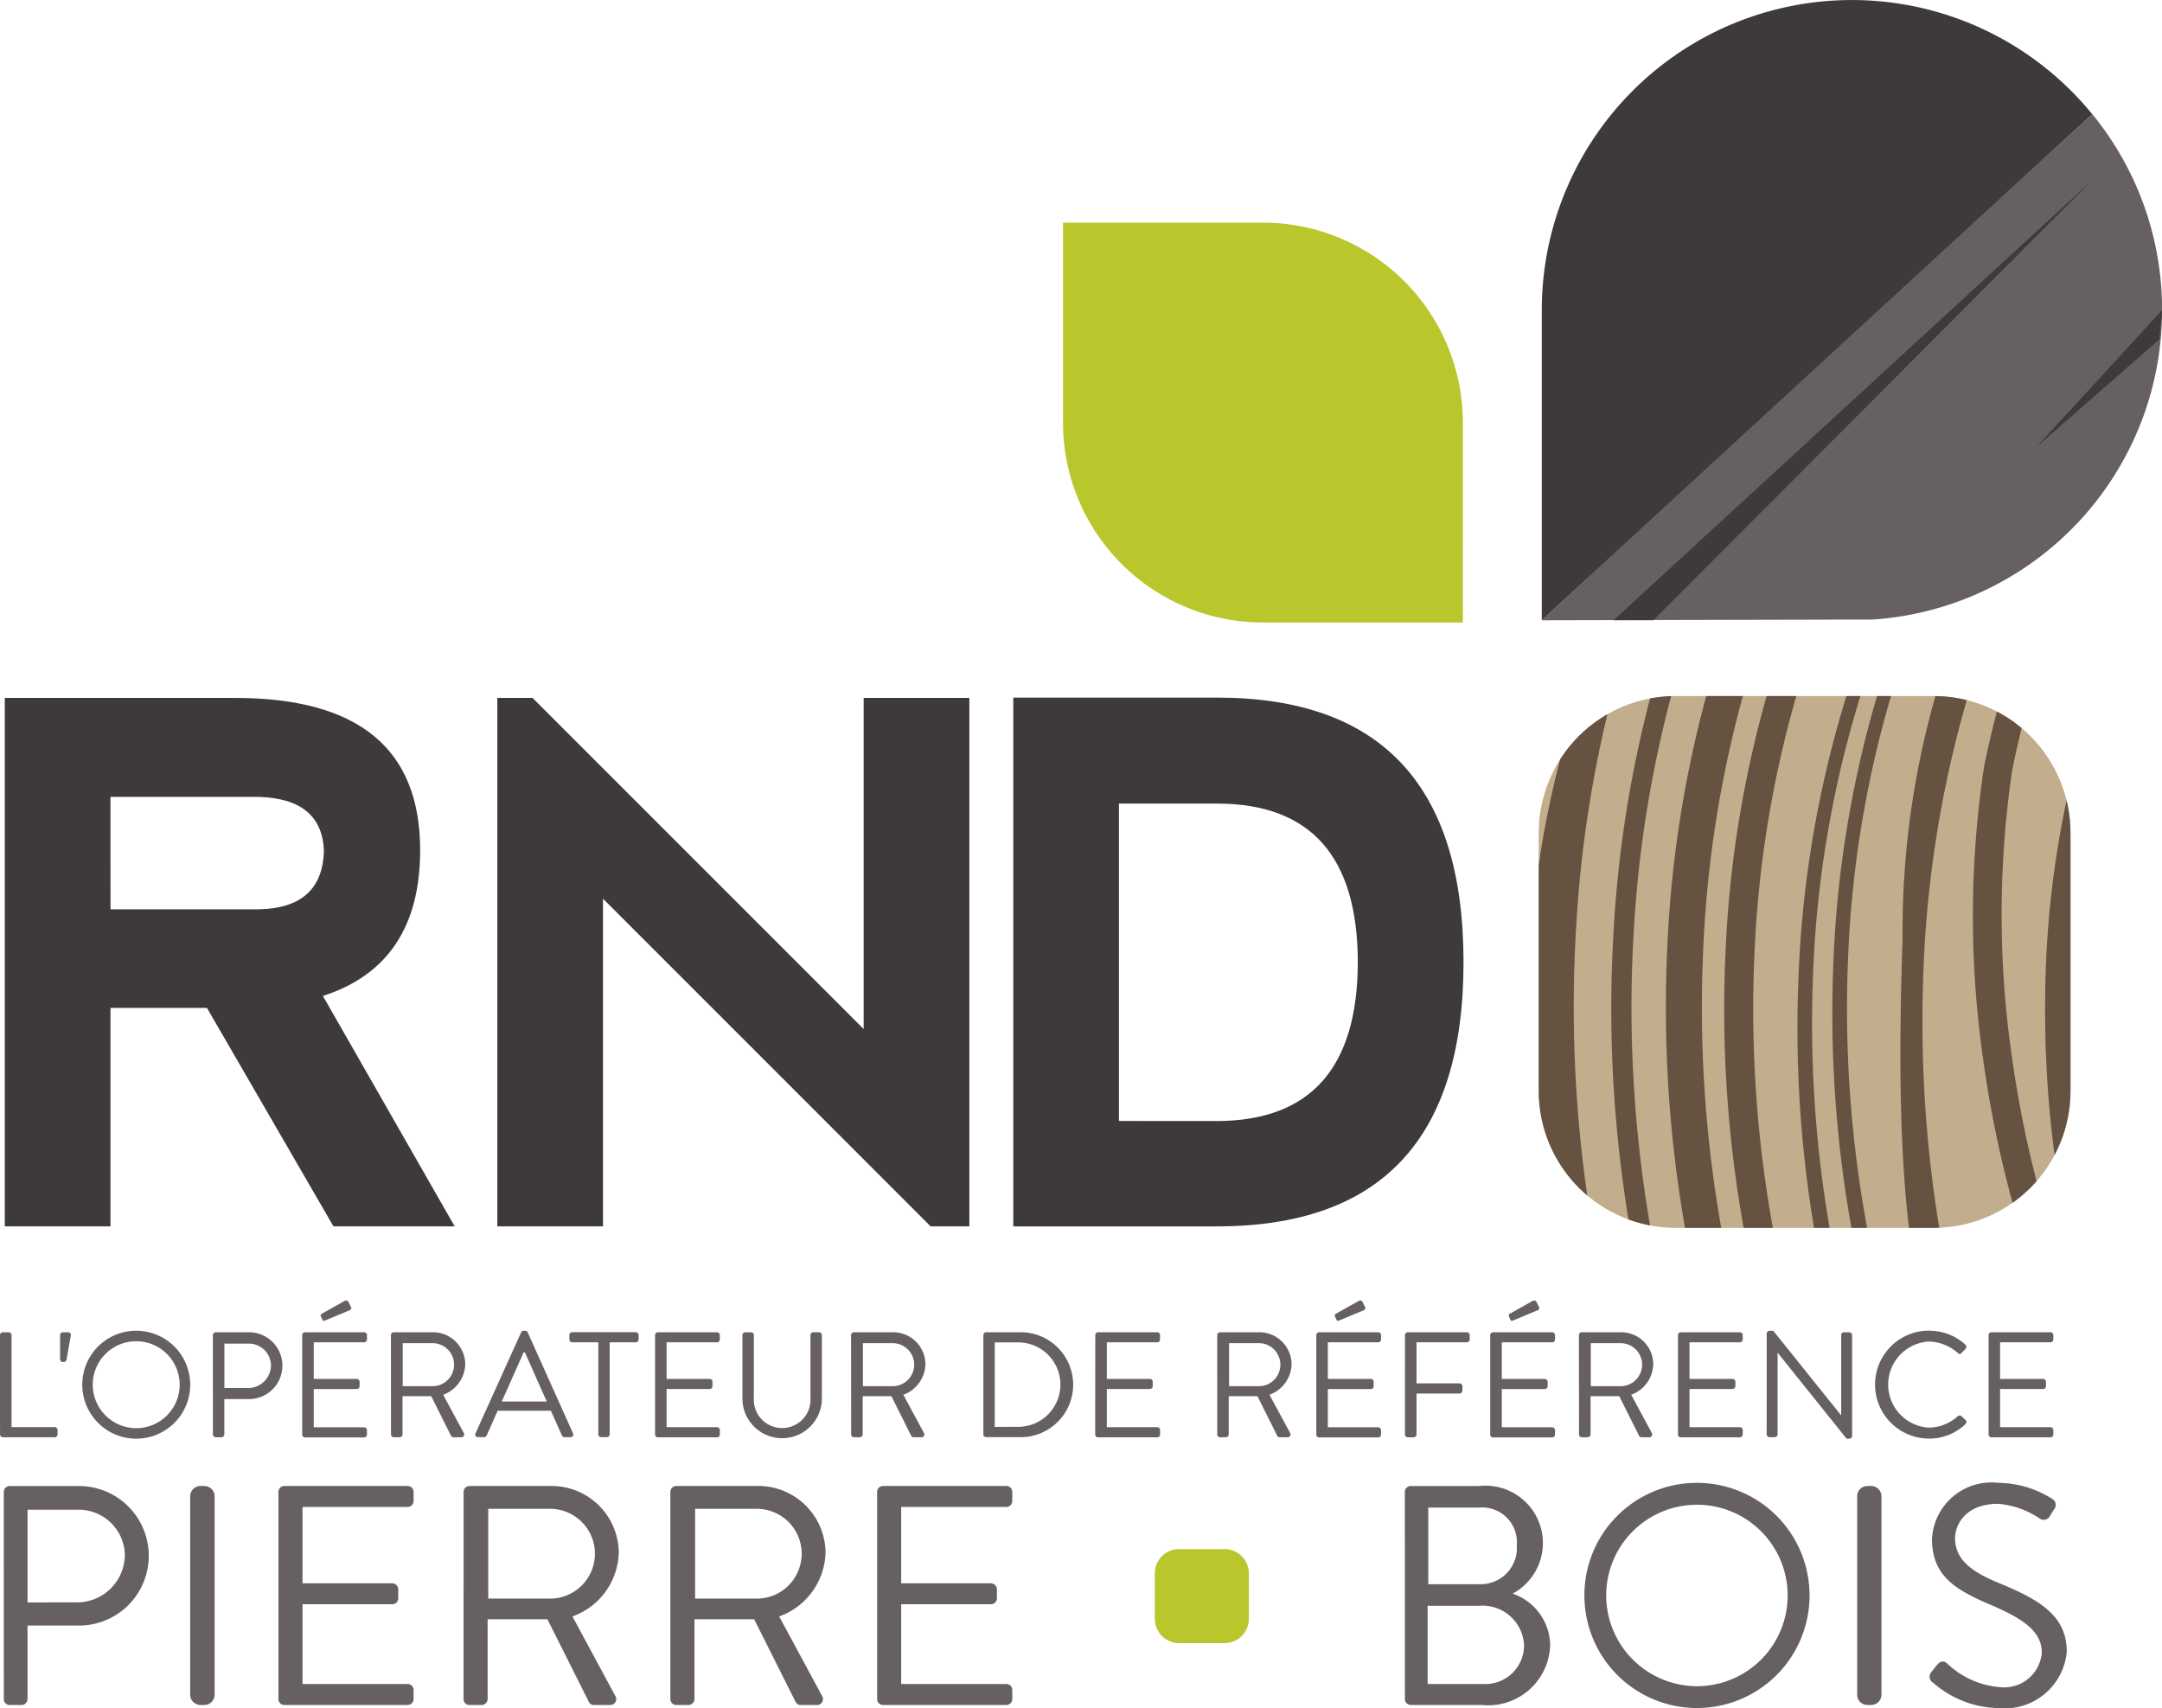
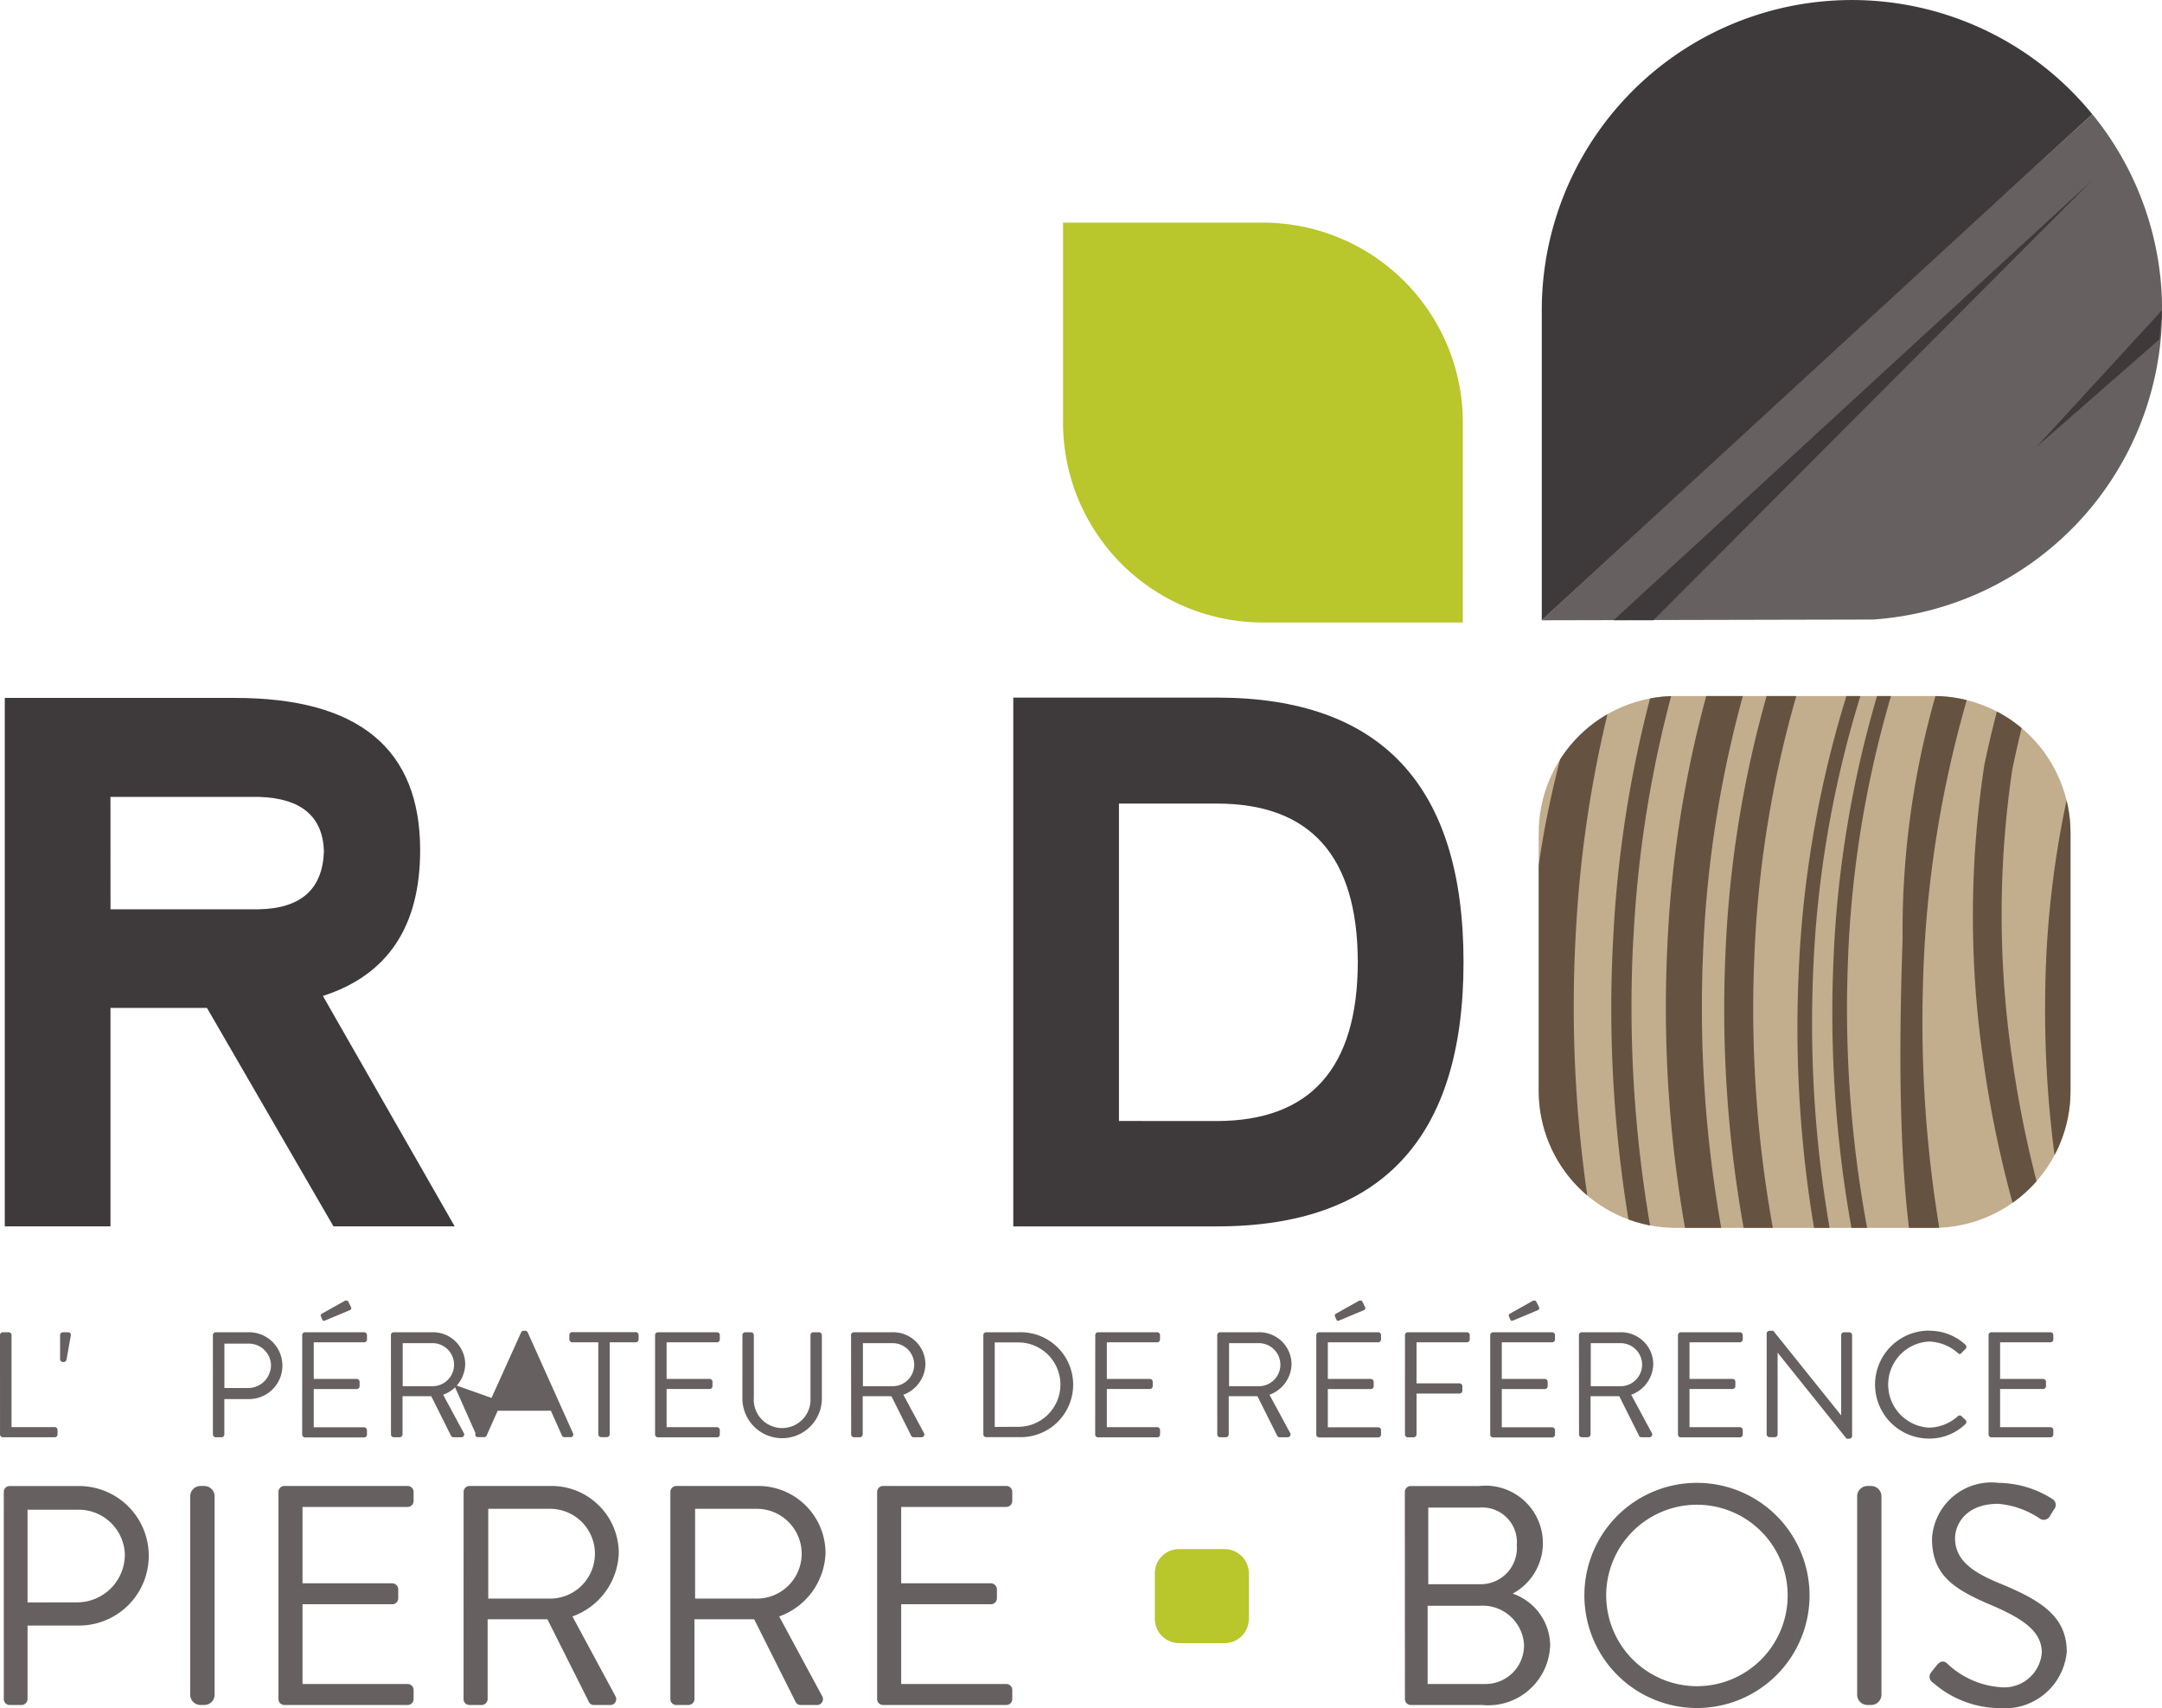
<svg xmlns="http://www.w3.org/2000/svg" id="Groupe_82" data-name="Groupe 82" width="97.939" height="77.376" viewBox="0 0 97.939 77.376">
  <defs>
    <clipPath id="clip-path">
      <path id="Rectangle_48" data-name="Rectangle 48" d="M6.2,0h11.69a6.2,6.2,0,0,1,6.2,6.2V17.892a6.2,6.2,0,0,1-6.2,6.2H6.205A6.205,6.205,0,0,1,0,17.89V6.2A6.2,6.2,0,0,1,6.2,0Z" fill="none" />
    </clipPath>
    <clipPath id="clip-path-2">
      <path id="Rectangle_50" data-name="Rectangle 50" d="M1.094,0H3.16a1.1,1.1,0,0,1,1.1,1.1V3.16a1.1,1.1,0,0,1-1.1,1.1H1.1A1.1,1.1,0,0,1,0,3.158V1.094A1.094,1.094,0,0,1,1.094,0Z" fill="none" />
    </clipPath>
  </defs>
  <path id="Tracé_177" data-name="Tracé 177" d="M210.541,476.677a2.164,2.164,0,0,0,2.153-2.169,2.092,2.092,0,0,0-2.153-2.027h-2.254v4.2Zm-3.331-5a.269.269,0,0,1,.269-.269h3.131a3.16,3.16,0,1,1,.016,6.32h-2.339v3.332a.277.277,0,0,1-.269.268h-.538a.268.268,0,0,1-.269-.268Z" transform="translate(-207.039 -404.091)" fill="#676061" />
  <path id="Rectangle_45" data-name="Rectangle 45" d="M.468,0H.639a.467.467,0,0,1,.467.467V9.455a.465.465,0,0,1-.465.465H.468A.468.468,0,0,1,0,9.452V.468A.468.468,0,0,1,.468,0Z" transform="translate(8.616 67.315)" fill="#676061" />
  <path id="Tracé_178" data-name="Tracé 178" d="M228.816,471.674a.268.268,0,0,1,.268-.269h5.585a.269.269,0,0,1,.27.269v.411a.27.27,0,0,1-.27.27h-4.762v3.459h4.068a.277.277,0,0,1,.268.268v.412a.268.268,0,0,1-.268.269h-4.068v3.613h4.762a.269.269,0,0,1,.27.269v.413a.268.268,0,0,1-.27.268h-5.585a.267.267,0,0,1-.268-.268Z" transform="translate(-216.203 -404.091)" fill="#676061" />
  <path id="Tracé_179" data-name="Tracé 179" d="M247.253,476.507a2.034,2.034,0,1,0,0-4.067H244.5v4.067Zm-3.869-4.833a.268.268,0,0,1,.27-.269h3.67a3.046,3.046,0,0,1,3.089,3.019,3.161,3.161,0,0,1-2.1,2.891l1.942,3.6a.268.268,0,0,1-.241.412h-.723a.247.247,0,0,1-.226-.126l-1.885-3.757h-2.708v3.616a.277.277,0,0,1-.269.268h-.552a.267.267,0,0,1-.27-.268Z" transform="translate(-222.382 -404.091)" fill="#676061" />
  <path id="Tracé_180" data-name="Tracé 180" d="M263.518,476.507a2.034,2.034,0,1,0,0-4.067h-2.749v4.067Zm-3.869-4.833a.269.269,0,0,1,.27-.269h3.67a3.046,3.046,0,0,1,3.089,3.019,3.161,3.161,0,0,1-2.1,2.891l1.942,3.6a.268.268,0,0,1-.241.412h-.723a.249.249,0,0,1-.227-.126l-1.884-3.757H260.74v3.616a.277.277,0,0,1-.269.268h-.552a.268.268,0,0,1-.27-.268Z" transform="translate(-229.281 -404.091)" fill="#676061" />
  <path id="Tracé_181" data-name="Tracé 181" d="M275.915,471.674a.269.269,0,0,1,.269-.269h5.583a.269.269,0,0,1,.27.269v.411a.27.27,0,0,1-.27.27h-4.762v3.459h4.067a.278.278,0,0,1,.269.268v.412a.269.269,0,0,1-.269.269h-4.067v3.613h4.762a.269.269,0,0,1,.27.269v.413a.268.268,0,0,1-.27.268h-5.583a.268.268,0,0,1-.269-.268Z" transform="translate(-236.181 -404.091)" fill="#676061" />
  <path id="Tracé_182" data-name="Tracé 182" d="M320.8,475.855a1.64,1.64,0,0,0,1.7-1.771,1.571,1.571,0,0,0-1.7-1.7h-2.31v3.472Zm.241,4.521a1.747,1.747,0,0,0,1.786-1.8,1.881,1.881,0,0,0-2.027-1.743h-2.339v3.543Zm-3.613-8.7a.269.269,0,0,1,.268-.269h3.1a2.6,2.6,0,0,1,1.516,4.875,2.509,2.509,0,0,1,1.7,2.31,2.809,2.809,0,0,1-3.089,2.735H317.7a.268.268,0,0,1-.268-.268Z" transform="translate(-253.789 -404.091)" fill="#676061" />
  <path id="Tracé_183" data-name="Tracé 183" d="M336.641,480.37a4.11,4.11,0,1,0-4.1-4.1,4.119,4.119,0,0,0,4.1,4.1m0-9.211a5.1,5.1,0,1,1-5.088,5.115,5.092,5.092,0,0,1,5.088-5.115" transform="translate(-259.78 -403.986)" fill="#676061" />
  <path id="Rectangle_46" data-name="Rectangle 46" d="M.467,0H.638A.467.467,0,0,1,1.1.467V9.453a.467.467,0,0,1-.467.467H.465A.465.465,0,0,1,0,9.455V.467A.467.467,0,0,1,.467,0Z" transform="translate(84.13 67.315)" fill="#676061" />
  <path id="Tracé_184" data-name="Tracé 184" d="M358.786,479.733c.07-.086.142-.184.212-.269.142-.184.3-.3.5-.128a3.91,3.91,0,0,0,2.393,1.077,1.71,1.71,0,0,0,1.9-1.559c0-.978-.85-1.559-2.481-2.239-1.558-.681-2.493-1.319-2.493-2.933a2.7,2.7,0,0,1,3.02-2.523,4.623,4.623,0,0,1,2.423.724.314.314,0,0,1,.085.481c-.057.083-.113.184-.17.268a.32.32,0,0,1-.5.128,3.957,3.957,0,0,0-1.857-.652c-1.5,0-1.956.963-1.956,1.559,0,.949.722,1.5,1.913,2,1.913.779,3.147,1.5,3.147,3.145a2.819,2.819,0,0,1-3.061,2.551,4.62,4.62,0,0,1-2.991-1.148.311.311,0,0,1-.084-.481" transform="translate(-271.297 -403.986)" fill="#676061" />
  <g id="Groupe_33" data-name="Groupe 33" transform="translate(69.704 31.53)">
    <g id="Groupe_32" data-name="Groupe 32" transform="translate(0)" clip-path="url(#clip-path)">
      <rect id="Rectangle_47" data-name="Rectangle 47" width="26.911" height="24.225" transform="translate(-1.409 -0.065)" fill="#c2ad8d" />
      <path id="Tracé_185" data-name="Tracé 185" d="M373.423,435.883l-1.349.086a60.262,60.262,0,0,1-3.057-16.019,50.072,50.072,0,0,1-1.22-11.564,44.244,44.244,0,0,1,1.93-12.678,46.614,46.614,0,0,1,2.738-6.08,58.307,58.307,0,0,1,11.884-14.707c.106.081.215.161.32.244s.2.151.292.223.193.15.291.226a57.252,57.252,0,0,0-11.64,14.507,45.788,45.788,0,0,0-2.673,6,43.679,43.679,0,0,0-1.842,12.512,49.728,49.728,0,0,0,1.263,11.422,59.555,59.555,0,0,0,3.063,15.823" transform="translate(-344.854 -394.696)" fill="#655241" />
      <path id="Tracé_186" data-name="Tracé 186" d="M366.861,422.074a60.819,60.819,0,0,0,5.461,15.419l-.723.033c-.067,0-.141,0-.207,0l-.146,0c-.026-.014-.052-.027-.075-.038a3.729,3.729,0,0,1-.424-.263c-.005-.006-.013-.009-.021-.016a61.227,61.227,0,0,1-5.207-15.044,51.262,51.262,0,0,1-2.962-11.552,45.5,45.5,0,0,1,.073-13.167,48.223,48.223,0,0,1,1.867-6.6,60.324,60.324,0,0,1,9.913-16.843l.334.166.327.162c.12.062.241.124.36.184a59.335,59.335,0,0,0-9.725,16.644,47.8,47.8,0,0,0-1.813,6.509,44.946,44.946,0,0,0-.012,12.991,50.648,50.648,0,0,0,2.982,11.407" transform="translate(-342.445 -394.31)" fill="#655241" />
      <path id="Tracé_187" data-name="Tracé 187" d="M361.926,434.712c-.166.014-.328.026-.491.039l-.984.036a69.47,69.47,0,0,1-3.273-18.159c-.924-4.569-.817-11.058-.667-15.48a38.71,38.71,0,0,1,2.036-12.769,55.883,55.883,0,0,1,3.315-7.077,69.275,69.275,0,0,1,14.215-17.132l.312.2c.107.066.217.137.327.2.146.089.293.181.441.268a68.167,68.167,0,0,0-14.04,17,54.656,54.656,0,0,0-3.244,6.988,51.06,51.06,0,0,0-2.444,14.574,57.269,57.269,0,0,0,1.217,13.341,68.769,68.769,0,0,0,3.282,17.969" transform="translate(-340.027 -390.135)" fill="#655241" />
      <path id="Tracé_188" data-name="Tracé 188" d="M355.754,432.48c-.45.025-.894.048-1.345.074-1.8-5.888-2.135-11.349-2.322-16.79a55.048,55.048,0,0,1-.988-12.83,49.36,49.36,0,0,1,2.568-14.011c.894-2.279,1.317-4.73,2.56-6.925a66.379,66.379,0,0,1,13.718-16.306l.936.663a65.336,65.336,0,0,0-13.5,16.132,51.792,51.792,0,0,0-3.149,6.636,48.752,48.752,0,0,0-2.477,13.846,54.432,54.432,0,0,0,1.026,12.692,65.107,65.107,0,0,0,2.974,16.819" transform="translate(-337.753 -390.782)" fill="#655241" />
      <path id="Tracé_189" data-name="Tracé 189" d="M353.007,433.608c-.451.025-.9.049-1.346.072-1.8-5.886-2.135-11.347-2.321-16.788a54.917,54.917,0,0,1-.986-12.828,49.3,49.3,0,0,1,2.564-14.012c.9-2.28,1.318-4.732,2.562-6.926A66.366,66.366,0,0,1,367.2,366.819c.312.224.623.444.933.665a65.338,65.338,0,0,0-13.5,16.131,52.062,52.062,0,0,0-3.149,6.637,48.761,48.761,0,0,0-2.477,13.846,54.405,54.405,0,0,0,1.026,12.69,65.165,65.165,0,0,0,2.974,16.821" transform="translate(-336.588 -391.259)" fill="#655241" />
      <path id="Tracé_190" data-name="Tracé 190" d="M343.906,401.933a55.558,55.558,0,0,0,1.008,12.975,66.23,66.23,0,0,0,2.956,16.924c-.452.021-.9.036-1.354.052a66.972,66.972,0,0,1-2.947-17.077,56.159,56.159,0,0,1-.967-13.115,50.4,50.4,0,0,1,2.67-14.309,54.194,54.194,0,0,1,3.3-6.861,68.112,68.112,0,0,1,14.2-16.775c.315.221.628.439.941.658a67.041,67.041,0,0,0-13.99,16.608,53.4,53.4,0,0,0-3.232,6.778,49.732,49.732,0,0,0-2.584,14.142" transform="translate(-334.145 -389.957)" fill="#655241" />
      <path id="Tracé_191" data-name="Tracé 191" d="M340.622,416.676a68.214,68.214,0,0,0,2.842,16.768.538.538,0,0,0-.04.043,1.488,1.488,0,0,1-.2.159c-.03.021-.061.04-.09.063l-.169.025c-.1.012-.2.025-.289.033-.158.014-.316.026-.476.038a69.906,69.906,0,0,1-3.239-17.217,57.817,57.817,0,0,1-.932-13.53,51.98,51.98,0,0,1,2.825-14.745,58.365,58.365,0,0,1,3.741-7.075,61.54,61.54,0,0,1,8.095-12.387.267.267,0,0,1,.019-.027.085.085,0,0,0,.032-.011c.259-.091.513-.18.765-.272.5-.184,1-.363,1.5-.54a61.818,61.818,0,0,0-9.254,13.718,54.667,54.667,0,0,0-3.361,6.986,51.5,51.5,0,0,0-2.741,14.579,57.235,57.235,0,0,0,.97,13.391" transform="translate(-332.2 -391.761)" fill="#655241" />
      <path id="Tracé_192" data-name="Tracé 192" d="M334.663,398.541a58.609,58.609,0,0,0,.9,13.765,69.887,69.887,0,0,0,2.9,17.369l-1.336.1a68.973,68.973,0,0,1-2.506-17.514,59.043,59.043,0,0,1-.86-13.9,53.492,53.492,0,0,1,3.023-15.138,55.647,55.647,0,0,1,3.163-7.314,72.991,72.991,0,0,1,15.4-17.868l.939.656a72,72,0,0,0-15.176,17.7,56.579,56.579,0,0,0-3.507,7.172,52.9,52.9,0,0,0-2.936,14.972" transform="translate(-330.379 -387.536)" fill="#655241" />
      <path id="Tracé_193" data-name="Tracé 193" d="M330.185,410.913a71.387,71.387,0,0,0,2.926,17.853l-.431.038c-.135.012-.268.026-.4.039-.163.017-.331.036-.5.053-1.81-6.25-3.42-12.287-3.58-18.085a60.511,60.511,0,0,1-.769-14.25c.328-5.3,2.038-10.472,3.871-15.5a58.819,58.819,0,0,1,2.692-5.62q.9-1.607,1.889-3.2A76.407,76.407,0,0,1,350.892,355.4c.1.068.2.135.3.2s.212.14.313.207.228.156.342.236a74.323,74.323,0,0,0-15.674,18.083,58.366,58.366,0,0,0-3.652,7.347,54.278,54.278,0,0,0-3.141,15.334,59.988,59.988,0,0,0,.8,14.11" transform="translate(-327.68 -386.414)" fill="#655241" />
    </g>
  </g>
  <g id="Groupe_35" data-name="Groupe 35" transform="translate(52.314 70.173)">
    <g id="Groupe_34" data-name="Groupe 34" clip-path="url(#clip-path-2)">
      <rect id="Rectangle_49" data-name="Rectangle 49" width="4.755" height="4.281" transform="translate(-0.25 -0.009)" fill="#b9c62c" />
    </g>
  </g>
  <path id="Tracé_194" data-name="Tracé 194" d="M221.7,422.912l5.97,10.438h-5.491l-5.73-9.895h-4.371v9.895h-4.788V409.412h10.437q8.379,0,8.379,6.894,0,5.186-4.405,6.606m-9.622-3.925h6.7q2.888-.046,2.968-2.634-.079-2.36-2.92-2.457h-6.75Z" transform="translate(-207.073 -377.796)" fill="#3e393a" />
-   <path id="Tracé_195" data-name="Tracé 195" d="M246.037,433.349V409.411h1.595l15,15v-15h4.788v23.938h-1.755l-14.841-14.843v14.843Z" transform="translate(-223.508 -377.796)" fill="#3e393a" />
  <path id="Tracé_196" data-name="Tracé 196" d="M286.626,433.339V409.385h9.224q11.172,0,11.172,11.985,0,11.968-11.172,11.969Zm9.224-4.772q6.369-.015,6.383-7.2-.015-7.183-6.383-7.181h-4.437v14.378Z" transform="translate(-240.724 -377.784)" fill="#3e393a" />
  <path id="Tracé_197" data-name="Tracé 197" d="M308.652,381.078a9.057,9.057,0,0,0-9.055-9.055h-9.056v9.055a9.054,9.054,0,0,0,9.055,9.057h9.055Z" transform="translate(-242.385 -361.937)" fill="#b9c62c" />
  <path id="Tracé_198" data-name="Tracé 198" d="M356.3,372.37a14,14,0,0,0-3.158-8.875c-13.7,12.472-24.939,22.924-24.939,22.924l14.988-.034A14.046,14.046,0,0,0,356.3,372.37" transform="translate(-258.357 -358.32)" fill="#676061" />
  <path id="Tracé_199" data-name="Tracé 199" d="M353.139,359.683a14.048,14.048,0,0,0-24.938,8.875v14.049s14.049-12.963,24.938-22.924" transform="translate(-258.358 -354.508)" fill="#3e393a" />
  <path id="Tracé_200" data-name="Tracé 200" d="M333.844,388.616l21.689-19.938-19.885,19.938Z" transform="translate(-260.751 -360.518)" fill="#3e393a" />
  <path id="Tracé_201" data-name="Tracé 201" d="M372.8,378.907l-5.7,6.206,5.575-4.882Z" transform="translate(-274.857 -364.857)" fill="#3e393a" />
  <path id="Tracé_202" data-name="Tracé 202" d="M206.913,459.439a.129.129,0,0,1,.129-.128h.265a.133.133,0,0,1,.129.128v4.169h1.956a.128.128,0,0,1,.128.13v.2a.128.128,0,0,1-.128.13h-2.349a.129.129,0,0,1-.129-.13Z" transform="translate(-206.913 -398.961)" fill="#676061" />
  <path id="Tracé_203" data-name="Tracé 203" d="M211.64,460.533v-1.094a.133.133,0,0,1,.128-.128H212a.126.126,0,0,1,.122.17l-.191,1.079a.141.141,0,0,1-.122.1h-.041a.131.131,0,0,1-.128-.128" transform="translate(-208.918 -398.961)" fill="#676061" />
-   <path id="Tracé_204" data-name="Tracé 204" d="M215.822,459.192a2.445,2.445,0,1,1-2.437,2.452,2.44,2.44,0,0,1,2.437-2.452m0,4.414a1.969,1.969,0,1,0-1.963-1.962,1.975,1.975,0,0,0,1.963,1.962" transform="translate(-209.658 -398.91)" fill="#676061" />
  <path id="Tracé_205" data-name="Tracé 205" d="M223.661,459.439a.13.13,0,0,1,.131-.128h1.5a1.514,1.514,0,1,1,.008,3.028h-1.12v1.6a.134.134,0,0,1-.13.13h-.257a.13.13,0,0,1-.131-.13Zm1.6,2.4a1.04,1.04,0,0,0,1.032-1.039,1,1,0,0,0-1.032-.972h-1.079v2.011Z" transform="translate(-214.017 -398.961)" fill="#676061" />
  <path id="Tracé_206" data-name="Tracé 206" d="M230.687,458.382a.129.129,0,0,1,.128-.128h2.677a.13.13,0,0,1,.129.128v.2a.13.13,0,0,1-.129.128H231.21v1.657h1.948a.134.134,0,0,1,.13.129v.2a.13.13,0,0,1-.13.131H231.21v1.732h2.281a.13.13,0,0,1,.129.13v.2a.129.129,0,0,1-.129.129h-2.677a.129.129,0,0,1-.128-.129Zm.849-.841a.093.093,0,0,1,.04-.128l1.019-.572c.041-.027.144-.043.177.021l.122.244a.1.1,0,0,1-.041.143l-1.093.457c-.1.041-.129.041-.155-.014Z" transform="translate(-216.997 -397.903)" fill="#676061" />
  <path id="Tracé_207" data-name="Tracé 207" d="M237.666,459.439a.129.129,0,0,1,.128-.128h1.758a1.46,1.46,0,0,1,1.48,1.447,1.515,1.515,0,0,1-1,1.385l.931,1.725a.128.128,0,0,1-.115.2H240.5a.117.117,0,0,1-.108-.06l-.9-1.8h-1.3v1.732a.133.133,0,0,1-.13.128h-.265a.128.128,0,0,1-.128-.128Zm1.854,2.316a.975.975,0,1,0,0-1.949H238.2v1.949Z" transform="translate(-219.957 -398.961)" fill="#676061" />
-   <path id="Tracé_208" data-name="Tracé 208" d="M244.313,463.838l2.065-4.57a.121.121,0,0,1,.115-.074h.068a.122.122,0,0,1,.116.074l2.051,4.57a.119.119,0,0,1-.115.176h-.272a.124.124,0,0,1-.115-.075l-.5-1.121h-2.41l-.5,1.121a.124.124,0,0,1-.115.075h-.272a.12.12,0,0,1-.116-.176m3.226-1.44c-.333-.741-.659-1.487-.992-2.228h-.054L245.5,462.4Z" transform="translate(-222.771 -398.911)" fill="#676061" />
+   <path id="Tracé_208" data-name="Tracé 208" d="M244.313,463.838l2.065-4.57a.121.121,0,0,1,.115-.074h.068a.122.122,0,0,1,.116.074l2.051,4.57a.119.119,0,0,1-.115.176h-.272a.124.124,0,0,1-.115-.075l-.5-1.121h-2.41l-.5,1.121a.124.124,0,0,1-.115.075h-.272a.12.12,0,0,1-.116-.176c-.333-.741-.659-1.487-.992-2.228h-.054L245.5,462.4Z" transform="translate(-222.771 -398.911)" fill="#676061" />
  <path id="Tracé_209" data-name="Tracé 209" d="M253.014,459.766h-1.181a.129.129,0,0,1-.13-.128v-.2a.129.129,0,0,1,.13-.131h2.879a.129.129,0,0,1,.128.131v.2a.128.128,0,0,1-.128.128H253.53v4.169a.133.133,0,0,1-.129.129h-.258a.133.133,0,0,1-.129-.129Z" transform="translate(-225.911 -398.961)" fill="#676061" />
  <path id="Tracé_210" data-name="Tracé 210" d="M258.446,459.439a.129.129,0,0,1,.129-.128h2.675a.129.129,0,0,1,.129.128v.2a.129.129,0,0,1-.129.128h-2.282v1.657h1.949a.132.132,0,0,1,.129.128v.2a.13.13,0,0,1-.129.13h-1.949v1.73h2.282a.129.129,0,0,1,.129.13v.2a.129.129,0,0,1-.129.13h-2.675a.129.129,0,0,1-.129-.13Z" transform="translate(-228.771 -398.961)" fill="#676061" />
  <path id="Tracé_211" data-name="Tracé 211" d="M265.317,459.439a.133.133,0,0,1,.129-.128h.258a.13.13,0,0,1,.13.128v2.832a1.286,1.286,0,1,0,2.566.014v-2.846a.129.129,0,0,1,.129-.128h.258a.133.133,0,0,1,.129.128v2.872a1.8,1.8,0,1,1-3.6,0Z" transform="translate(-231.685 -398.961)" fill="#676061" />
  <path id="Tracé_212" data-name="Tracé 212" d="M273.863,459.439a.129.129,0,0,1,.13-.128h1.759a1.459,1.459,0,0,1,1.48,1.447,1.515,1.515,0,0,1-1,1.385l.929,1.725a.128.128,0,0,1-.115.2h-.347a.115.115,0,0,1-.108-.06l-.9-1.8h-1.3v1.732a.133.133,0,0,1-.13.128h-.264a.129.129,0,0,1-.13-.128Zm1.854,2.316a.975.975,0,1,0,0-1.949H274.4v1.949Z" transform="translate(-235.31 -398.961)" fill="#676061" />
  <path id="Tracé_213" data-name="Tracé 213" d="M284.27,459.439a.127.127,0,0,1,.122-.128h1.521a2.377,2.377,0,1,1,0,4.753h-1.521a.127.127,0,0,1-.122-.129Zm1.535,4.156a1.912,1.912,0,1,0,0-3.823h-1.019V463.6Z" transform="translate(-239.724 -398.961)" fill="#676061" />
  <path id="Tracé_214" data-name="Tracé 214" d="M293.076,459.439a.129.129,0,0,1,.128-.128h2.675a.129.129,0,0,1,.13.128v.2a.129.129,0,0,1-.13.128H293.6v1.657h1.949a.132.132,0,0,1,.13.128v.2a.131.131,0,0,1-.13.13H293.6v1.73h2.282a.129.129,0,0,1,.13.13v.2a.129.129,0,0,1-.13.13H293.2a.129.129,0,0,1-.128-.13Z" transform="translate(-243.46 -398.961)" fill="#676061" />
  <path id="Tracé_215" data-name="Tracé 215" d="M302.67,459.439a.129.129,0,0,1,.129-.128h1.759a1.46,1.46,0,0,1,1.479,1.447,1.514,1.514,0,0,1-1,1.385l.932,1.725a.129.129,0,0,1-.117.2H305.5a.117.117,0,0,1-.109-.06l-.9-1.8h-1.3v1.732a.133.133,0,0,1-.13.128H302.8a.128.128,0,0,1-.129-.128Zm1.854,2.316a.975.975,0,1,0,0-1.949h-1.318v1.949Z" transform="translate(-247.529 -398.961)" fill="#676061" />
  <path id="Tracé_216" data-name="Tracé 216" d="M310.461,458.382a.129.129,0,0,1,.129-.128h2.676a.128.128,0,0,1,.128.128v.2a.129.129,0,0,1-.128.128h-2.282v1.657h1.949a.134.134,0,0,1,.128.129v.2a.13.13,0,0,1-.128.131h-1.949v1.732h2.282a.129.129,0,0,1,.128.13v.2a.128.128,0,0,1-.128.129H310.59a.128.128,0,0,1-.129-.129Zm.849-.841a.094.094,0,0,1,.041-.128l1.019-.572c.041-.027.143-.043.177.021l.121.244a.1.1,0,0,1-.041.143l-1.092.457c-.1.041-.129.041-.156-.014Z" transform="translate(-250.833 -397.903)" fill="#676061" />
  <path id="Tracé_217" data-name="Tracé 217" d="M317.439,459.439a.128.128,0,0,1,.127-.128h2.677a.129.129,0,0,1,.129.128v.2a.129.129,0,0,1-.129.128h-2.281v1.86h1.949a.134.134,0,0,1,.128.131v.2a.133.133,0,0,1-.128.13h-1.949v1.852a.134.134,0,0,1-.13.13h-.267a.128.128,0,0,1-.127-.13Z" transform="translate(-253.793 -398.961)" fill="#676061" />
  <path id="Tracé_218" data-name="Tracé 218" d="M324.144,458.382a.129.129,0,0,1,.13-.128h2.676a.129.129,0,0,1,.129.128v.2a.129.129,0,0,1-.129.128h-2.281v1.657h1.948a.134.134,0,0,1,.13.129v.2a.13.13,0,0,1-.13.131h-1.948v1.732h2.281a.13.13,0,0,1,.129.13v.2a.129.129,0,0,1-.129.129h-2.676a.129.129,0,0,1-.13-.129Zm.85-.841a.093.093,0,0,1,.039-.128l1.019-.572c.04-.027.143-.043.177.021l.122.244a.1.1,0,0,1-.041.143l-1.092.457c-.1.041-.13.041-.158-.014Z" transform="translate(-256.637 -397.903)" fill="#676061" />
  <path id="Tracé_219" data-name="Tracé 219" d="M331.123,459.439a.128.128,0,0,1,.13-.128h1.759a1.459,1.459,0,0,1,1.479,1.447,1.516,1.516,0,0,1-1,1.385l.93,1.725a.128.128,0,0,1-.116.2h-.346a.116.116,0,0,1-.109-.06l-.9-1.8h-1.3v1.732a.133.133,0,0,1-.13.128h-.263a.128.128,0,0,1-.13-.128Zm1.855,2.316a.975.975,0,1,0,0-1.949h-1.319v1.949Z" transform="translate(-259.597 -398.961)" fill="#676061" />
  <path id="Tracé_220" data-name="Tracé 220" d="M338.914,459.439a.129.129,0,0,1,.13-.128h2.674a.13.13,0,0,1,.131.128v.2a.13.13,0,0,1-.131.128h-2.281v1.657h1.948a.132.132,0,0,1,.13.128v.2a.131.131,0,0,1-.13.13h-1.948v1.73h2.281a.13.13,0,0,1,.131.13v.2a.13.13,0,0,1-.131.13h-2.674a.129.129,0,0,1-.13-.13Z" transform="translate(-262.902 -398.961)" fill="#676061" />
  <path id="Tracé_221" data-name="Tracé 221" d="M345.893,459.316a.127.127,0,0,1,.129-.121h.17l3.061,3.815h.015V459.39a.128.128,0,0,1,.129-.128h.238a.133.133,0,0,1,.128.128v4.571a.127.127,0,0,1-.128.122h-.123l-3.118-3.889h-.006v3.692a.129.129,0,0,1-.131.129h-.236a.133.133,0,0,1-.129-.129Z" transform="translate(-265.862 -398.911)" fill="#676061" />
  <path id="Tracé_222" data-name="Tracé 222" d="M356.866,459.192a2.39,2.39,0,0,1,1.643.632.132.132,0,0,1,.007.19l-.184.184c-.053.069-.108.062-.176-.007a2.063,2.063,0,0,0-1.3-.51,1.953,1.953,0,0,0,0,3.9,1.981,1.981,0,0,0,1.3-.509.127.127,0,0,1,.162-.022l.2.185a.128.128,0,0,1-.006.183,2.342,2.342,0,0,1-1.65.659,2.445,2.445,0,1,1,0-4.891" transform="translate(-269.476 -398.91)" fill="#676061" />
  <path id="Tracé_223" data-name="Tracé 223" d="M363.35,459.439a.128.128,0,0,1,.127-.128h2.677a.128.128,0,0,1,.129.128v.2a.128.128,0,0,1-.129.128h-2.282v1.657h1.95a.132.132,0,0,1,.128.128v.2a.131.131,0,0,1-.128.13h-1.95v1.73h2.282a.128.128,0,0,1,.129.13v.2a.128.128,0,0,1-.129.13h-2.677a.128.128,0,0,1-.127-.13Z" transform="translate(-273.267 -398.961)" fill="#676061" />
</svg>